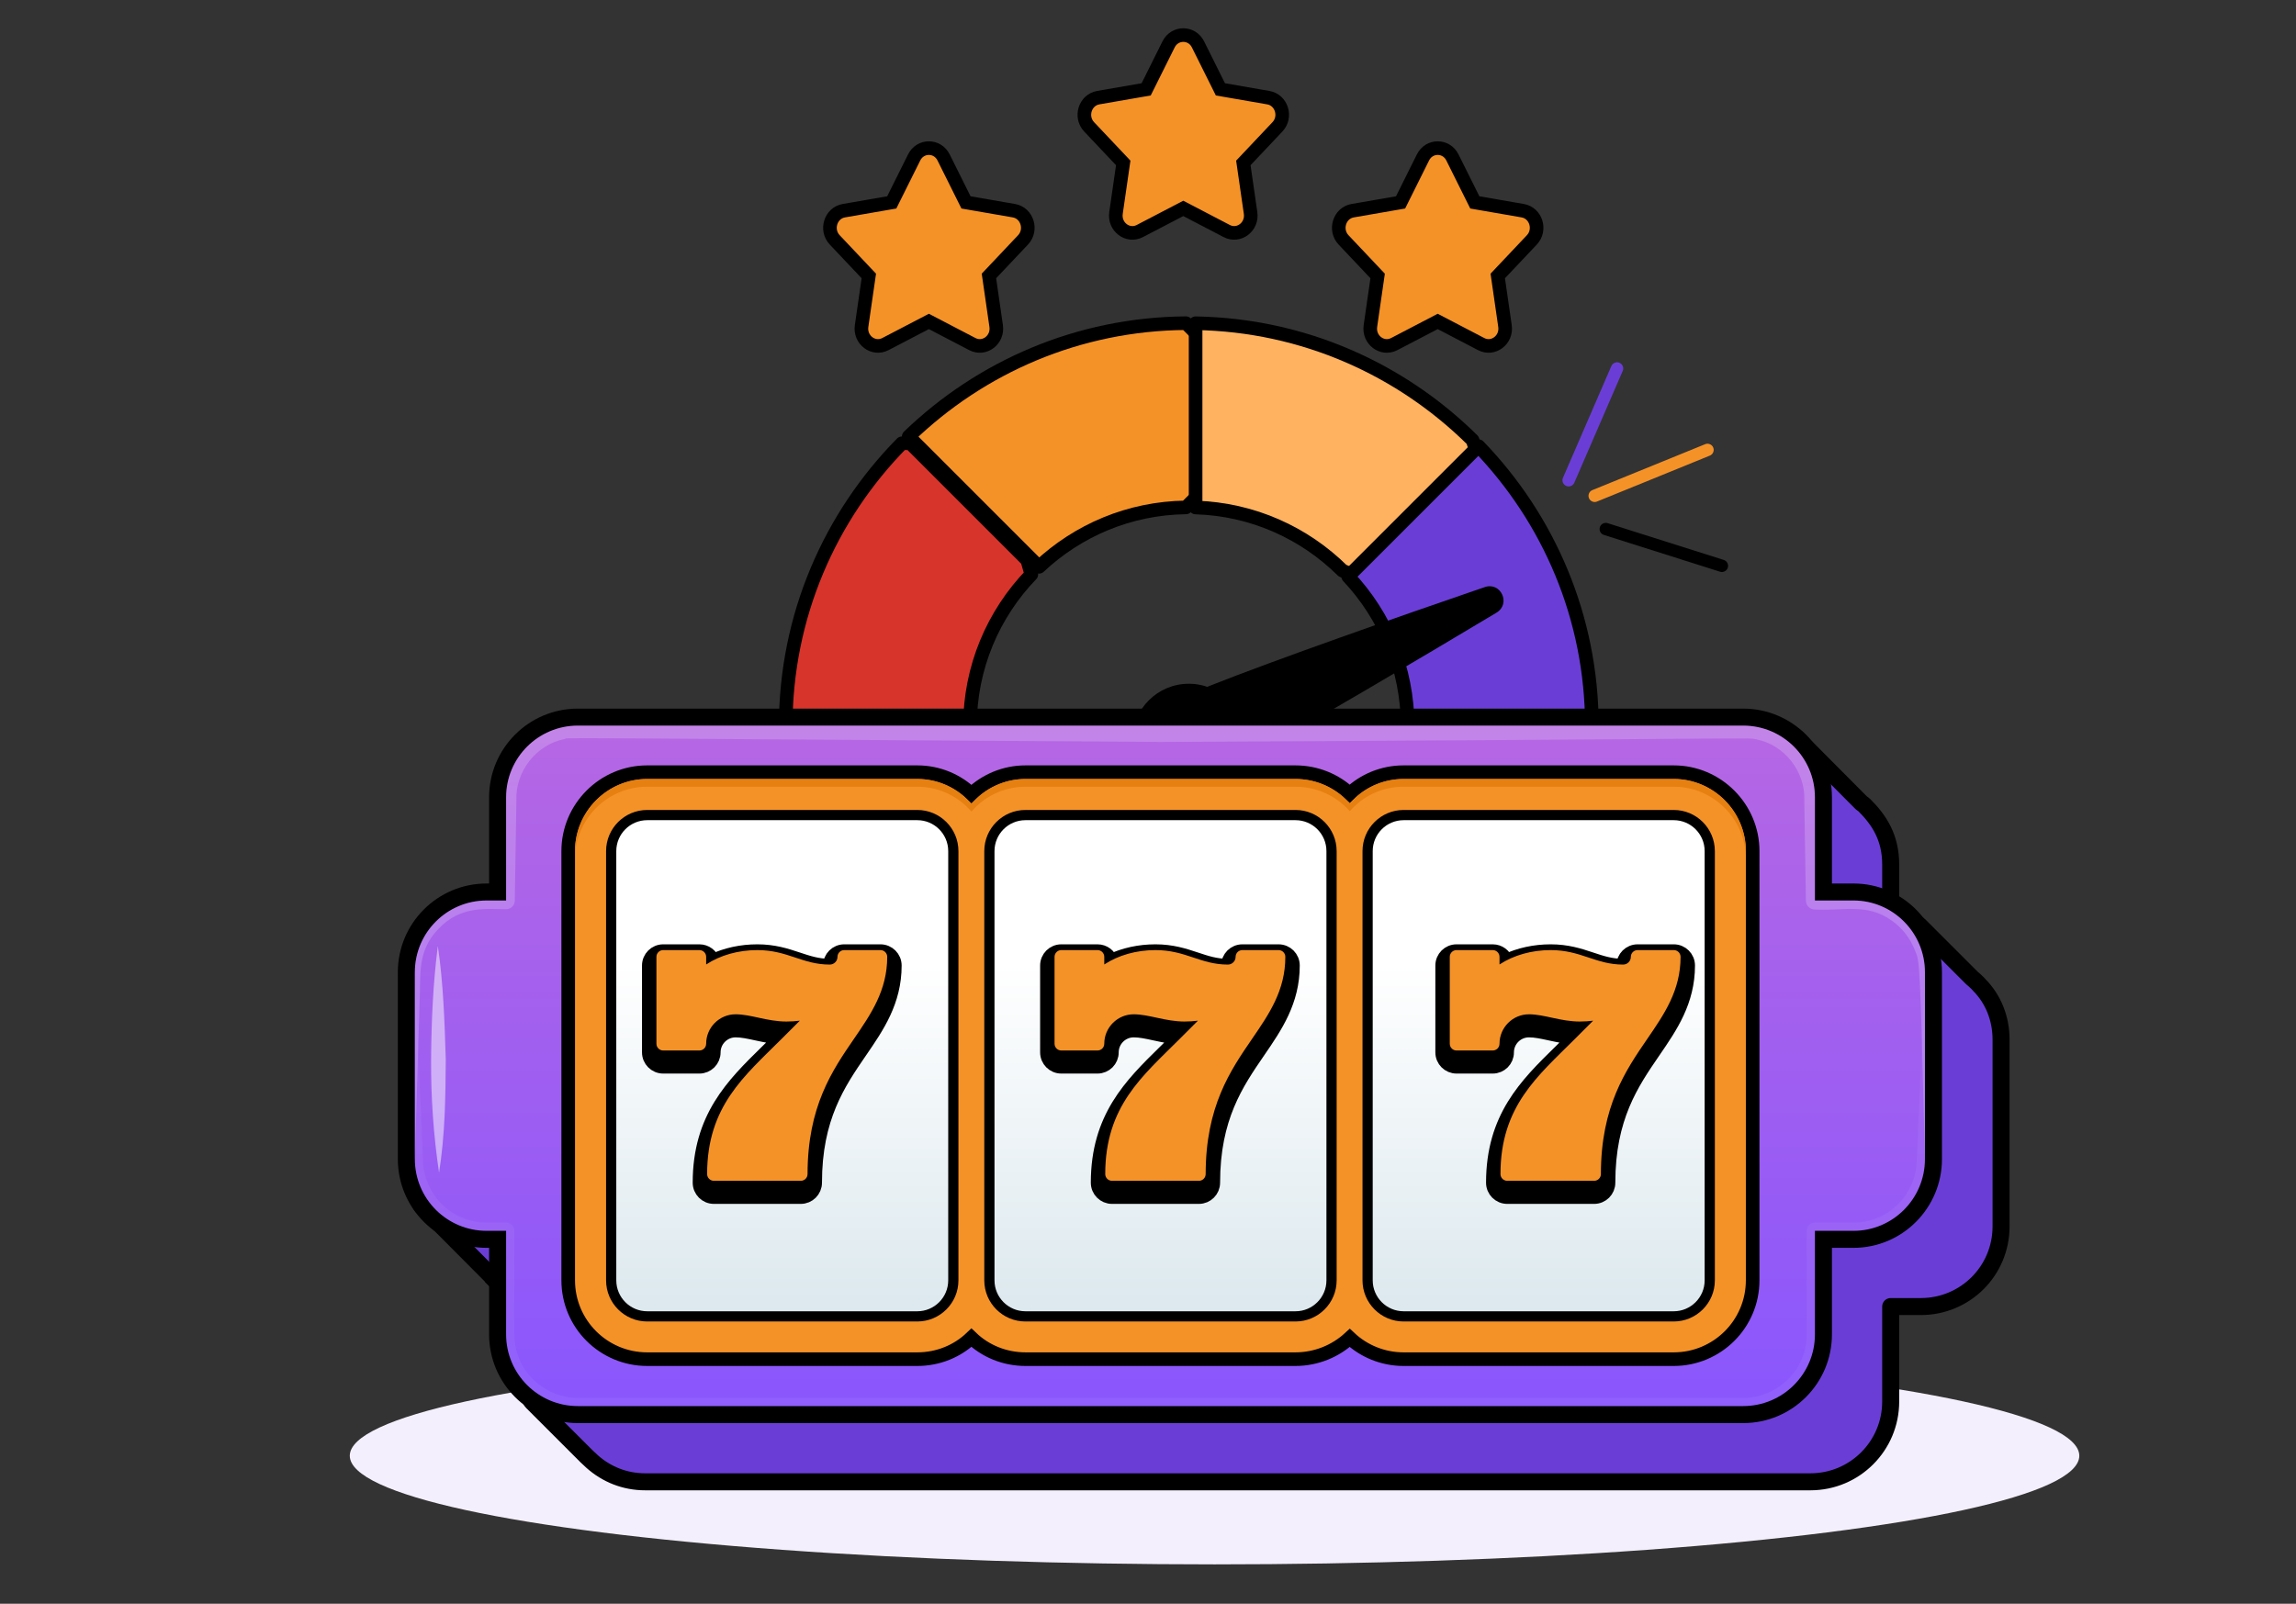
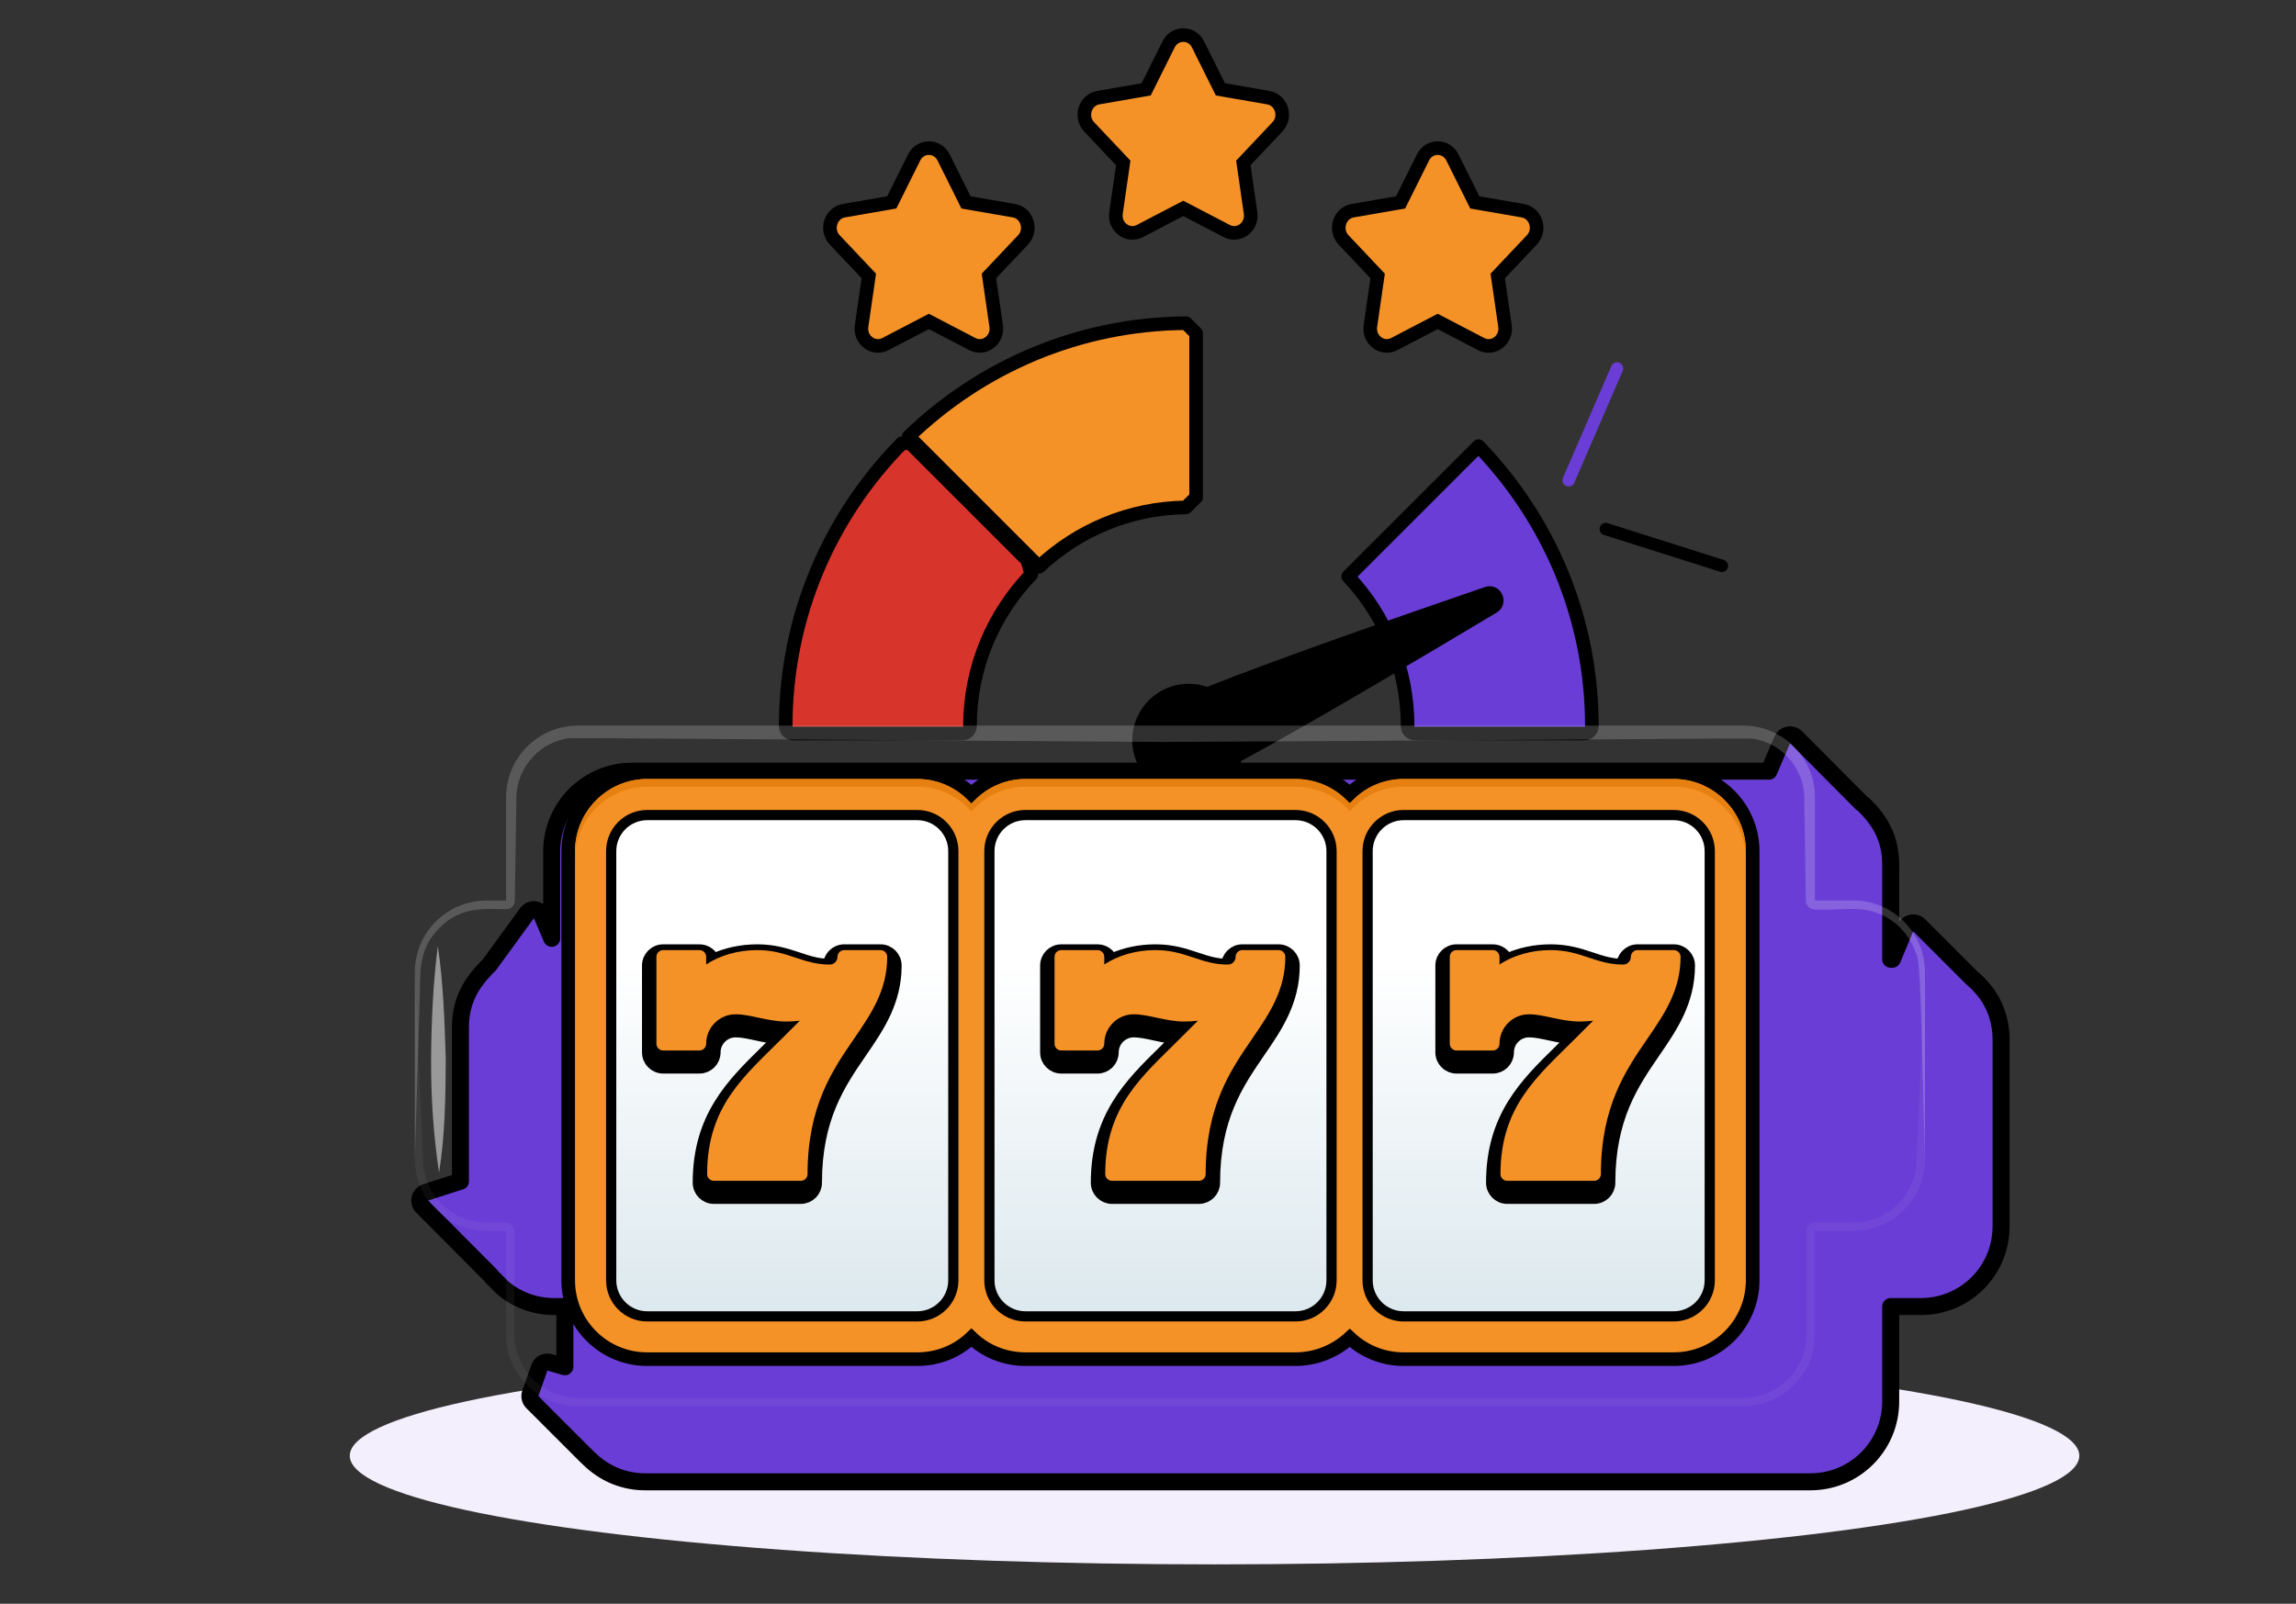
<svg xmlns="http://www.w3.org/2000/svg" width="458" height="320" viewBox="0 0 458 320" fill="none">
  <rect x="0" y="0" width="458" height="320" fill="#333333" stroke="none" />
  <ellipse cx="242.275" cy="290.47" rx="172.5" ry="21.674" fill="#F4EFFC" />
  <path d="M238.977 8.86L243.443 17.828L253.003 19.486C255.648 19.946 256.7 23.321 254.819 25.311L248.019 32.509L249.462 42.501C249.863 45.264 247.108 47.35 244.709 46.101L236.039 41.582L227.369 46.101C224.97 47.35 222.218 45.267 222.616 42.501L224.059 32.509L217.259 25.311C215.379 23.321 216.43 19.946 219.075 19.486L228.635 17.828L233.101 8.86C234.336 6.379 237.742 6.379 238.977 8.86Z" fill="#F59227" stroke="black" stroke-width="2.715" />
  <path d="M188.228 31.415L192.694 40.384L202.254 42.041C204.899 42.501 205.951 45.876 204.07 47.866L197.27 55.064L198.713 65.056C199.113 67.819 196.359 69.905 193.96 68.656L185.29 64.137L176.62 68.656C174.221 69.905 171.469 67.822 171.867 65.056L173.31 55.064L166.51 47.866C164.63 45.876 165.681 42.501 168.326 42.041L177.886 40.384L182.352 31.415C183.587 28.934 186.993 28.934 188.228 31.415Z" fill="#F59227" stroke="black" stroke-width="2.715" />
  <path d="M289.726 31.415L294.192 40.384L303.752 42.041C306.397 42.501 307.449 45.876 305.568 47.866L298.768 55.064L300.211 65.056C300.612 67.819 297.857 69.905 295.458 68.656L286.788 64.137L278.118 68.656C275.719 69.905 272.967 67.822 273.365 65.056L274.808 55.064L268.008 47.866C266.128 45.876 267.179 42.501 269.824 42.041L279.384 40.384L283.85 31.415C285.085 28.934 288.491 28.934 289.726 31.415Z" fill="#F59227" stroke="black" stroke-width="2.715" />
  <path d="M205.729 114.616C198.149 122.477 193.489 133.129 193.489 144.889C193.489 145.69 192.828 146.351 192.027 146.351H158.194C157.393 146.351 156.732 145.69 156.732 144.889C156.732 122.911 165.578 103.002 179.906 88.449H181.597L204.915 111.767L205.729 114.616Z" fill="#D7342C" stroke="black" stroke-width="2.715" stroke-linejoin="round" />
  <path d="M181.268 87.101C195.644 73.222 215.107 64.633 236.577 64.486L238.599 66.509V99.217L236.571 101.245C225.234 101.389 214.958 105.865 207.267 113.099L181.268 87.101Z" fill="#F59227" stroke="black" stroke-width="2.715" stroke-linejoin="round" />
-   <path d="M238.495 64.496C260.021 64.853 279.481 73.697 293.749 87.827L294.792 90.954L270.66 115.086L267.796 113.858C260.2 106.352 249.909 101.611 238.495 101.262V64.496Z" fill="#FFB260" stroke="black" stroke-width="2.715" stroke-linejoin="round" />
  <path d="M317.543 144.889C317.543 145.69 316.882 146.351 316.081 146.351H282.248C281.447 146.351 280.786 145.69 280.786 144.889C280.786 133.328 276.283 122.838 268.928 115.018L294.926 89.02C308.926 103.521 317.543 123.197 317.543 144.889Z" fill="#6A3ED6" stroke="black" stroke-width="2.715" stroke-linejoin="round" />
  <path d="M247.626 151.824C261.159 144.494 282.445 131.863 298.515 122.249C301.448 120.473 299.389 116.046 296.175 117.146C278.441 123.236 255.097 131.384 240.774 137.051L247.626 151.824Z" fill="black" />
  <path d="M237.138 158.986C243.366 158.986 248.415 153.936 248.415 147.708C248.415 141.48 243.366 136.43 237.138 136.43C230.909 136.43 225.86 141.48 225.86 147.708C225.86 153.936 230.909 158.986 237.138 158.986Z" fill="black" />
  <path d="M377.149 191.398V172.516C377.149 167.136 374.903 163.671 371.905 160.668C371.838 160.601 371.766 160.541 371.69 160.486L371.303 160.209L358.276 147.111C357.878 146.711 357.306 146.535 356.752 146.641C356.198 146.748 355.733 147.123 355.512 147.643L352.857 153.878H126.068C117.217 153.878 110.053 161.041 110.053 169.893V187.225L108.059 182.54C107.819 181.978 107.296 181.588 106.689 181.519C106.082 181.45 105.485 181.712 105.126 182.206L97.543 192.623L97.19 192.925C97.096 193.006 97.012 193.096 96.938 193.195C96.865 193.291 96.729 193.437 96.547 193.633C95.293 194.975 91.849 198.663 91.849 204.791V235.708C91.76 235.722 91.672 235.742 91.586 235.77L84.894 237.929C84.332 238.11 83.905 238.571 83.766 239.144C83.627 239.718 83.796 240.322 84.212 240.741L97.93 254.528C98.026 254.707 98.173 254.905 98.395 255.078C98.409 255.089 98.424 255.1 98.439 255.111L100.221 256.894C100.253 256.925 100.286 256.956 100.32 256.985C103.077 259.336 106.707 260.7 110.559 260.7H112.676V272.715L109.667 271.837C108.802 271.585 107.891 272.053 107.592 272.903L105.793 278.011C105.576 278.627 105.732 279.313 106.193 279.775L116.914 290.496C116.927 290.509 116.94 290.521 116.954 290.534L118.105 291.613C118.116 291.624 118.128 291.634 118.14 291.645C120.949 294.133 124.581 295.669 128.691 295.669H361.134C369.986 295.669 377.149 288.506 377.149 279.654V260.7H383.152C391.998 260.7 399.167 253.614 399.167 244.685V207.413C399.167 203.208 397.592 199.347 394.858 196.574C394.678 196.352 394.483 196.164 394.343 196.032C394.263 195.957 394.2 195.898 394.145 195.848C394.06 195.77 393.996 195.711 393.922 195.637C393.891 195.606 393.859 195.576 393.826 195.548L393.372 195.158L382.84 184.627C382.44 184.227 381.866 184.053 381.311 184.163C380.755 184.273 380.291 184.653 380.074 185.176L377.487 191.398H377.149Z" fill="#6A3ED6" stroke="black" stroke-width="3.394" stroke-linejoin="round" />
-   <path d="M385.68 231.271V194C385.68 185.154 378.522 177.984 369.736 177.984H363.734V159.103C363.734 150.25 356.571 143.087 347.719 143.087H115.276C106.424 143.087 99.26 150.25 99.26 159.103V177.984H97.072C88.22 177.984 81.056 185.148 81.056 194V231.271C81.056 240.123 88.22 247.287 97.072 247.287H99.26V266.24C99.26 275.093 106.424 282.256 115.276 282.256H347.719C356.571 282.256 363.734 275.093 363.734 266.24V247.287H369.736C378.522 247.287 385.68 240.117 385.68 231.271Z" fill="url(#paint0_linear_271_4448)" stroke="black" stroke-width="3.394" />
  <path d="M369.736 243.951H362.039C361.137 243.951 360.4 244.687 360.4 245.59V266.239C360.4 273.231 354.708 278.923 347.716 278.923H115.276C108.284 278.923 102.598 273.231 102.598 266.239V245.59C102.598 244.687 101.862 243.951 100.959 243.951H97.073C90.081 243.951 84.395 238.265 84.395 231.273C84.364 230.581 82.723 193.318 82.753 194V231.272C82.753 239.187 89.157 245.591 97.072 245.591H100.957V266.241C100.957 274.156 107.361 280.56 115.276 280.56H347.719C355.634 280.56 362.037 274.156 362.037 266.241V245.591H369.737C377.58 245.591 383.983 239.187 383.983 231.272V194.001L382.343 231.273C382.343 238.265 376.689 243.951 369.736 243.951Z" fill="white" fill-opacity="0.05" />
  <path d="M349.617 255.448V169.824C349.617 161.159 342.534 154.076 333.869 154.076H279.976C275.856 154.076 272.039 155.686 269.244 158.365C266.401 155.689 262.579 154.076 258.39 154.076H204.569C200.381 154.076 196.565 155.745 193.777 158.424C190.988 155.745 187.171 154.076 182.984 154.076H129.091C120.426 154.076 113.343 161.159 113.343 169.824V255.448C113.343 264.189 120.43 271.196 129.091 271.196H182.984C187.159 271.196 190.98 269.592 193.777 266.917C196.573 269.592 200.393 271.196 204.569 271.196H258.39C262.582 271.196 266.404 269.58 269.244 266.957C272.037 269.584 275.853 271.196 279.976 271.196H333.869C342.529 271.196 349.617 264.189 349.617 255.448Z" fill="#F59227" stroke="black" stroke-width="2.715" />
  <path d="M333.869 155.434H279.976C275.731 155.434 271.845 157.305 269.255 160.327C266.593 157.305 262.708 155.434 258.39 155.434H204.57C200.252 155.434 196.367 157.377 193.777 160.399C191.187 157.377 187.301 155.434 182.984 155.434H129.091C121.176 155.434 114.7 161.91 114.7 169.825V171.367C114.7 163.452 121.176 156.976 129.091 156.976H182.984C187.301 156.976 191.187 158.919 193.777 161.941C196.367 158.919 200.252 156.976 204.57 156.976H258.39C262.708 156.976 266.593 158.847 269.255 161.869C271.845 158.847 275.731 156.976 279.976 156.976H333.869C341.784 156.976 348.26 163.452 348.26 171.367V169.825C348.26 161.91 341.784 155.434 333.869 155.434Z" fill="#E68011" />
  <path d="M333.861 162.633H280.002C276.028 162.633 272.807 165.855 272.807 169.828V255.466C272.807 259.44 276.028 262.661 280.002 262.661H333.861C337.835 262.661 341.057 259.44 341.057 255.466V169.828C341.057 165.855 337.835 162.633 333.861 162.633Z" fill="url(#paint1_linear_271_4448)" stroke="black" stroke-width="2.036" />
  <path d="M258.416 162.633H204.557C200.583 162.633 197.361 165.855 197.361 169.828V255.466C197.361 259.44 200.583 262.661 204.557 262.661H258.416C262.39 262.661 265.612 259.44 265.612 255.466V169.828C265.612 165.855 262.39 162.633 258.416 162.633Z" fill="url(#paint2_linear_271_4448)" stroke="black" stroke-width="2.036" />
  <path d="M182.972 162.633H129.112C125.138 162.633 121.917 165.855 121.917 169.828V255.466C121.917 259.44 125.138 262.661 129.112 262.661H182.972C186.946 262.661 190.167 259.44 190.167 255.466V169.828C190.167 165.855 186.946 162.633 182.972 162.633Z" fill="url(#paint3_linear_271_4448)" stroke="black" stroke-width="2.036" />
  <path d="M369.734 179.679H362.035V159.101C362.035 151.186 355.632 144.782 347.717 144.782H115.276C107.362 144.782 100.957 151.186 100.957 159.101V179.679H97.072C89.158 179.679 82.754 186.083 82.754 193.998V231.269L83.715 199.447C83.955 194.63 83.147 189.791 87.444 185.369C91.956 180.532 97.389 181.449 100.957 181.412C101.9 181.427 102.674 180.675 102.689 179.732L102.69 179.679L103.008 159.768C102.756 153.81 107.094 148.55 112.59 147.465C114.07 147.167 102.593 147.181 231.497 148.047C356.026 147.413 348.365 147.126 350.388 147.534C355.85 148.612 360.166 153.836 359.917 159.768L360.236 179.679L360.237 179.722C360.249 180.704 361.054 181.49 362.036 181.478C367.683 181.799 372.425 180.128 377.377 183.713C379.447 185.152 381.081 187.259 381.99 189.652C382.956 191.899 382.99 191.343 383.981 231.269V193.998C383.981 186.083 377.578 179.679 369.734 179.679Z" fill="white" fill-opacity="0.19" />
  <path d="M142.404 238.777H159.74C161.279 238.777 162.527 237.529 162.527 235.989C162.527 222.957 167.244 216.077 171.547 209.803L171.628 209.685C174.982 204.796 178.419 199.785 178.419 192.649C178.419 191.11 177.171 189.862 175.631 189.862H168.408C166.869 189.862 165.621 191.11 165.621 192.649C165.621 192.676 165.611 192.699 165.59 192.721C165.569 192.742 165.545 192.751 165.519 192.751C163.084 192.751 161.214 192.129 159.07 191.415L158.965 191.38C156.778 190.652 154.347 189.862 151.072 189.862C147.887 189.862 144.825 190.532 142.168 191.792C141.806 190.672 140.755 189.862 139.514 189.862H132.291C130.752 189.862 129.504 191.11 129.504 192.649V209.985C129.504 211.525 130.752 212.773 132.291 212.773H139.515C141.054 212.773 142.302 211.525 142.302 209.985C142.302 207.54 144.293 205.549 146.738 205.549C148.015 205.549 149.363 205.84 150.992 206.193C151.064 206.208 151.136 206.224 151.208 206.239C152.626 206.545 154.213 206.876 155.926 206.968L154.88 208.014C154.233 208.661 153.581 209.301 152.93 209.94C146.245 216.5 139.616 223.006 139.616 235.989C139.616 237.529 140.864 238.777 142.404 238.777Z" fill="black" stroke="black" stroke-width="2.877" />
  <path d="M221.819 238.777H239.155C240.694 238.777 241.942 237.529 241.942 235.989C241.942 222.957 246.659 216.077 250.962 209.803L251.043 209.685C254.397 204.796 257.834 199.785 257.834 192.649C257.834 191.11 256.586 189.862 255.046 189.862H247.823C246.284 189.862 245.036 191.11 245.036 192.649C245.036 192.676 245.026 192.699 245.005 192.721C244.984 192.742 244.96 192.751 244.934 192.751C242.499 192.751 240.629 192.129 238.485 191.415L238.38 191.38C236.193 190.652 233.762 189.862 230.487 189.862C227.302 189.862 224.24 190.532 221.583 191.792C221.221 190.672 220.17 189.862 218.93 189.862H211.706C210.167 189.862 208.919 191.11 208.919 192.649V209.985C208.919 211.525 210.167 212.773 211.706 212.773H218.93C220.469 212.773 221.717 211.525 221.717 209.985C221.717 207.54 223.708 205.549 226.153 205.549C227.43 205.549 228.778 205.84 230.407 206.193C230.479 206.208 230.551 206.224 230.623 206.239C232.041 206.545 233.628 206.876 235.341 206.968L234.295 208.014C233.648 208.661 232.996 209.301 232.345 209.94C225.66 216.5 219.031 223.006 219.031 235.989C219.031 237.529 220.28 238.777 221.819 238.777Z" fill="black" stroke="black" stroke-width="2.877" />
  <path d="M300.659 238.777H317.995C319.534 238.777 320.782 237.529 320.782 235.989C320.782 222.957 325.499 216.077 329.802 209.803L329.883 209.685C333.237 204.796 336.674 199.785 336.674 192.649C336.674 191.11 335.426 189.862 333.886 189.862H326.663C325.123 189.862 323.875 191.11 323.875 192.649C323.875 192.676 323.866 192.699 323.845 192.721C323.824 192.742 323.8 192.751 323.774 192.751C321.338 192.751 319.469 192.129 317.324 191.415L317.22 191.38C315.033 190.652 312.602 189.862 309.327 189.862C306.142 189.862 303.08 190.532 300.423 191.792C300.061 190.672 299.01 189.862 297.769 189.862H290.546C289.007 189.862 287.759 191.11 287.759 192.649V209.985C287.759 211.525 289.007 212.773 290.546 212.773H297.769C299.309 212.773 300.557 211.525 300.557 209.985C300.557 207.54 302.548 205.549 304.993 205.549C306.27 205.549 307.618 205.84 309.247 206.193C309.319 206.208 309.39 206.224 309.463 206.239C310.881 206.545 312.468 206.876 314.18 206.968L313.135 208.014C312.488 208.661 311.836 209.301 311.185 209.94C304.5 216.5 297.871 223.006 297.871 235.989C297.871 237.529 299.119 238.777 300.659 238.777Z" fill="black" stroke="black" stroke-width="2.877" />
  <path d="M159.74 235.611H142.404C141.659 235.611 141.055 235.007 141.055 234.262C141.055 220.709 148.521 214.681 155.897 207.304L159.54 203.661C158.694 203.772 157.797 203.828 156.851 203.828C153.055 203.828 149.779 202.383 146.738 202.383C143.499 202.383 140.863 205.019 140.863 208.258C140.863 209.003 140.259 209.607 139.515 209.607H132.291C131.546 209.607 130.942 209.003 130.942 208.258V190.922C130.942 190.177 131.546 189.573 132.291 189.573H139.514C140.259 189.573 140.863 190.177 140.863 190.922V192.44C143.681 190.596 147.262 189.573 151.072 189.573C157.124 189.573 160.041 192.463 165.519 192.463C166.368 192.463 167.059 191.771 167.059 190.922C167.059 190.177 167.663 189.573 168.408 189.573H175.631C176.376 189.573 176.98 190.177 176.98 190.922C176.98 197.611 173.765 202.299 170.361 207.262C166.015 213.599 161.089 220.781 161.089 234.262C161.089 235.007 160.485 235.611 159.74 235.611Z" fill="#F59227" />
  <path d="M239.155 235.611H221.819C221.074 235.611 220.47 235.007 220.47 234.262C220.47 220.709 227.936 214.681 235.312 207.305L238.956 203.661C238.109 203.772 237.212 203.828 236.266 203.828C232.47 203.828 229.194 202.384 226.153 202.384C222.914 202.384 220.278 205.019 220.278 208.258C220.278 209.003 219.674 209.607 218.93 209.607H211.706C210.961 209.607 210.357 209.003 210.357 208.258V190.922C210.357 190.177 210.961 189.573 211.706 189.573H218.93C219.674 189.573 220.278 190.177 220.278 190.922V192.44C223.096 190.596 226.677 189.573 230.487 189.573C236.539 189.573 239.456 192.463 244.934 192.463C245.783 192.463 246.474 191.772 246.474 190.922C246.474 190.177 247.078 189.573 247.823 189.573H255.046C255.791 189.573 256.395 190.177 256.395 190.922C256.395 197.611 253.18 202.299 249.776 207.262C245.43 213.599 240.504 220.781 240.504 234.262C240.504 235.007 239.9 235.611 239.155 235.611Z" fill="#F59227" />
  <path d="M317.995 235.611H300.659C299.914 235.611 299.31 235.007 299.31 234.262C299.31 220.709 306.776 214.681 314.152 207.305L317.795 203.661C316.949 203.772 316.051 203.828 315.106 203.828C311.31 203.828 308.033 202.384 304.993 202.384C301.754 202.384 299.118 205.019 299.118 208.258C299.118 209.003 298.514 209.607 297.769 209.607H290.546C289.801 209.607 289.197 209.003 289.197 208.258V190.922C289.197 190.177 289.801 189.573 290.546 189.573H297.769C298.514 189.573 299.118 190.177 299.118 190.922V192.44C301.936 190.596 305.517 189.573 309.327 189.573C315.379 189.573 318.296 192.463 323.774 192.463C324.623 192.463 325.314 191.772 325.314 190.922C325.314 190.177 325.918 189.573 326.663 189.573H333.886C334.631 189.573 335.235 190.177 335.235 190.922C335.235 197.611 332.02 202.299 328.616 207.262C324.27 213.599 319.344 220.781 319.344 234.262C319.344 235.007 318.74 235.611 317.995 235.611Z" fill="#F59227" />
-   <path d="M318.103 98.932L340.61 89.768" stroke="#F59227" stroke-width="2.464" stroke-linecap="round" />
  <path d="M320.312 105.561L343.479 112.9" stroke="black" stroke-width="2.464" stroke-linecap="round" />
  <path d="M312.909 95.826L322.564 73.524" stroke="#6A3ED6" stroke-width="2.464" stroke-linecap="round" />
  <path d="M87.338 188.768C88.446 196.277 88.683 203.847 88.921 211.418C88.868 219.008 88.795 226.309 87.58 233.981C86.472 226.471 85.944 218.921 85.997 211.33C86.05 203.74 86.393 196.129 87.338 188.768Z" fill="white" fill-opacity="0.5" />
  <defs>
    <linearGradient id="paint0_linear_271_4448" x1="233.365" y1="143.63" x2="233.365" y2="292.282" gradientUnits="userSpaceOnUse">
      <stop stop-color="#B667E3" />
      <stop offset="1" stop-color="#8655FF" />
    </linearGradient>
    <linearGradient id="paint1_linear_271_4448" x1="306.93" y1="192.214" x2="306.93" y2="265.983" gradientUnits="userSpaceOnUse">
      <stop stop-color="white" />
      <stop offset="1" stop-color="#DAE7ED" />
    </linearGradient>
    <linearGradient id="paint2_linear_271_4448" x1="231.489" y1="192.214" x2="231.489" y2="265.983" gradientUnits="userSpaceOnUse">
      <stop stop-color="white" />
      <stop offset="1" stop-color="#DAE7ED" />
    </linearGradient>
    <linearGradient id="paint3_linear_271_4448" x1="156.043" y1="192.214" x2="156.043" y2="265.983" gradientUnits="userSpaceOnUse">
      <stop stop-color="white" />
      <stop offset="1" stop-color="#DAE7ED" />
    </linearGradient>
  </defs>
</svg>